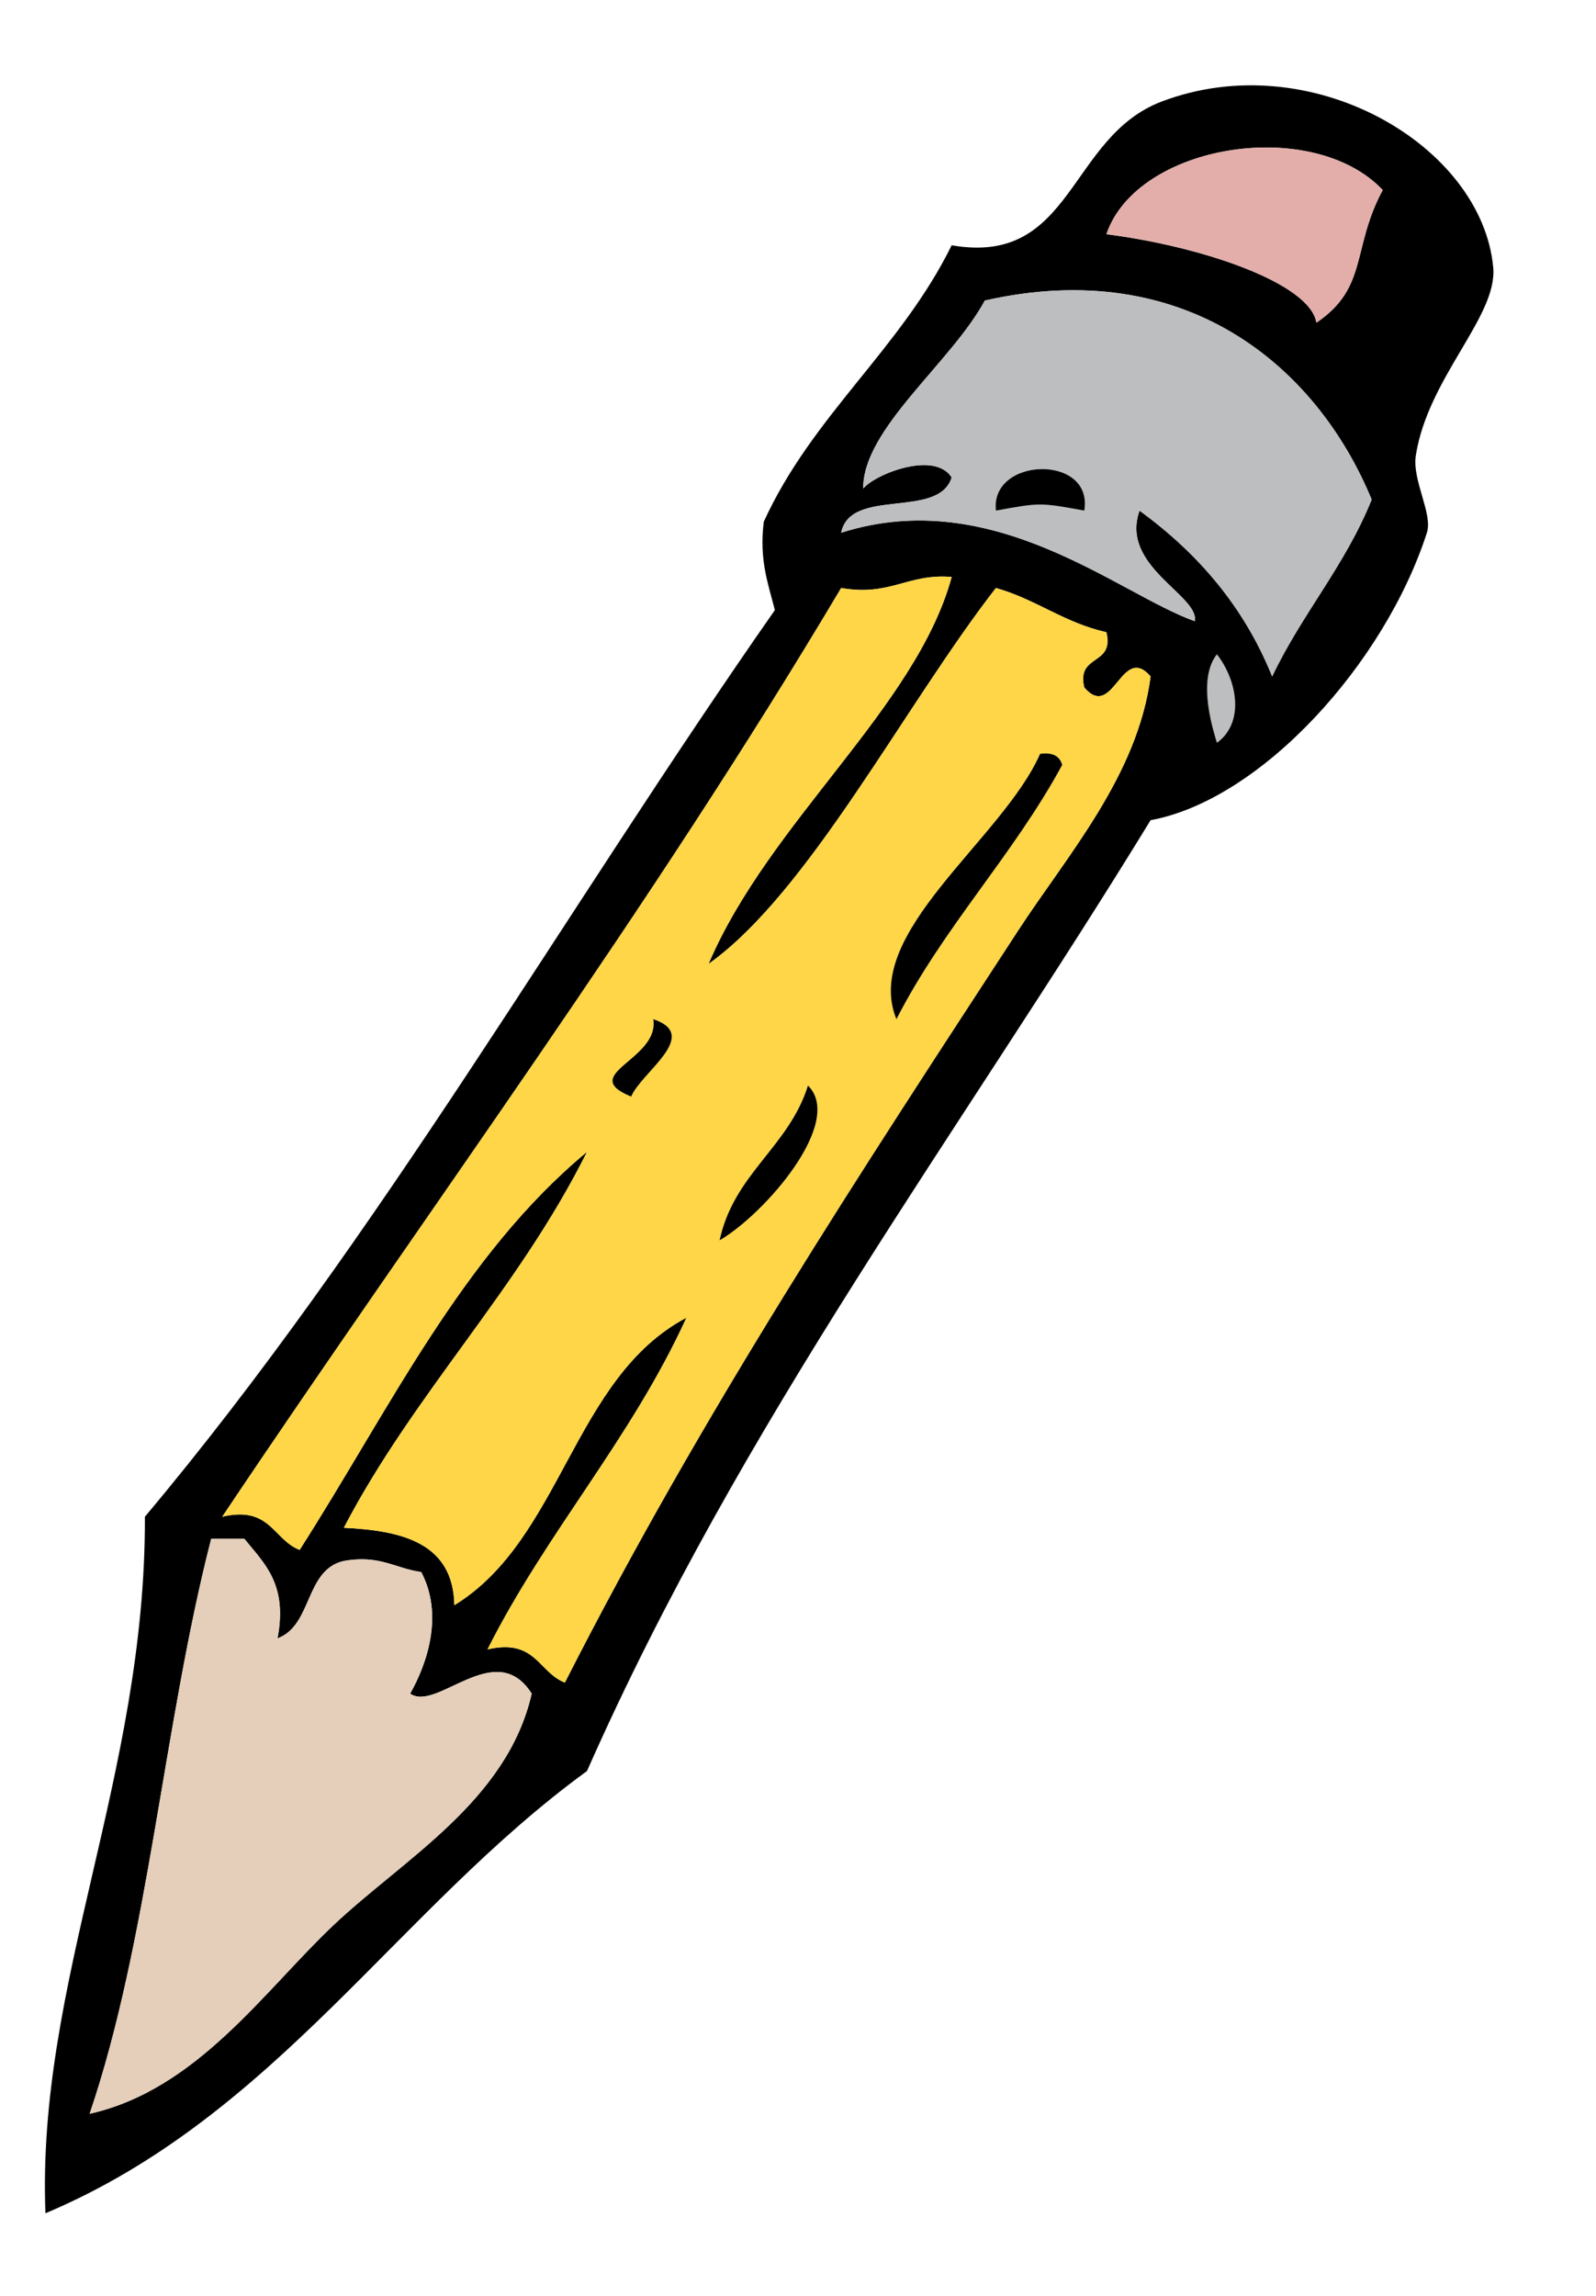
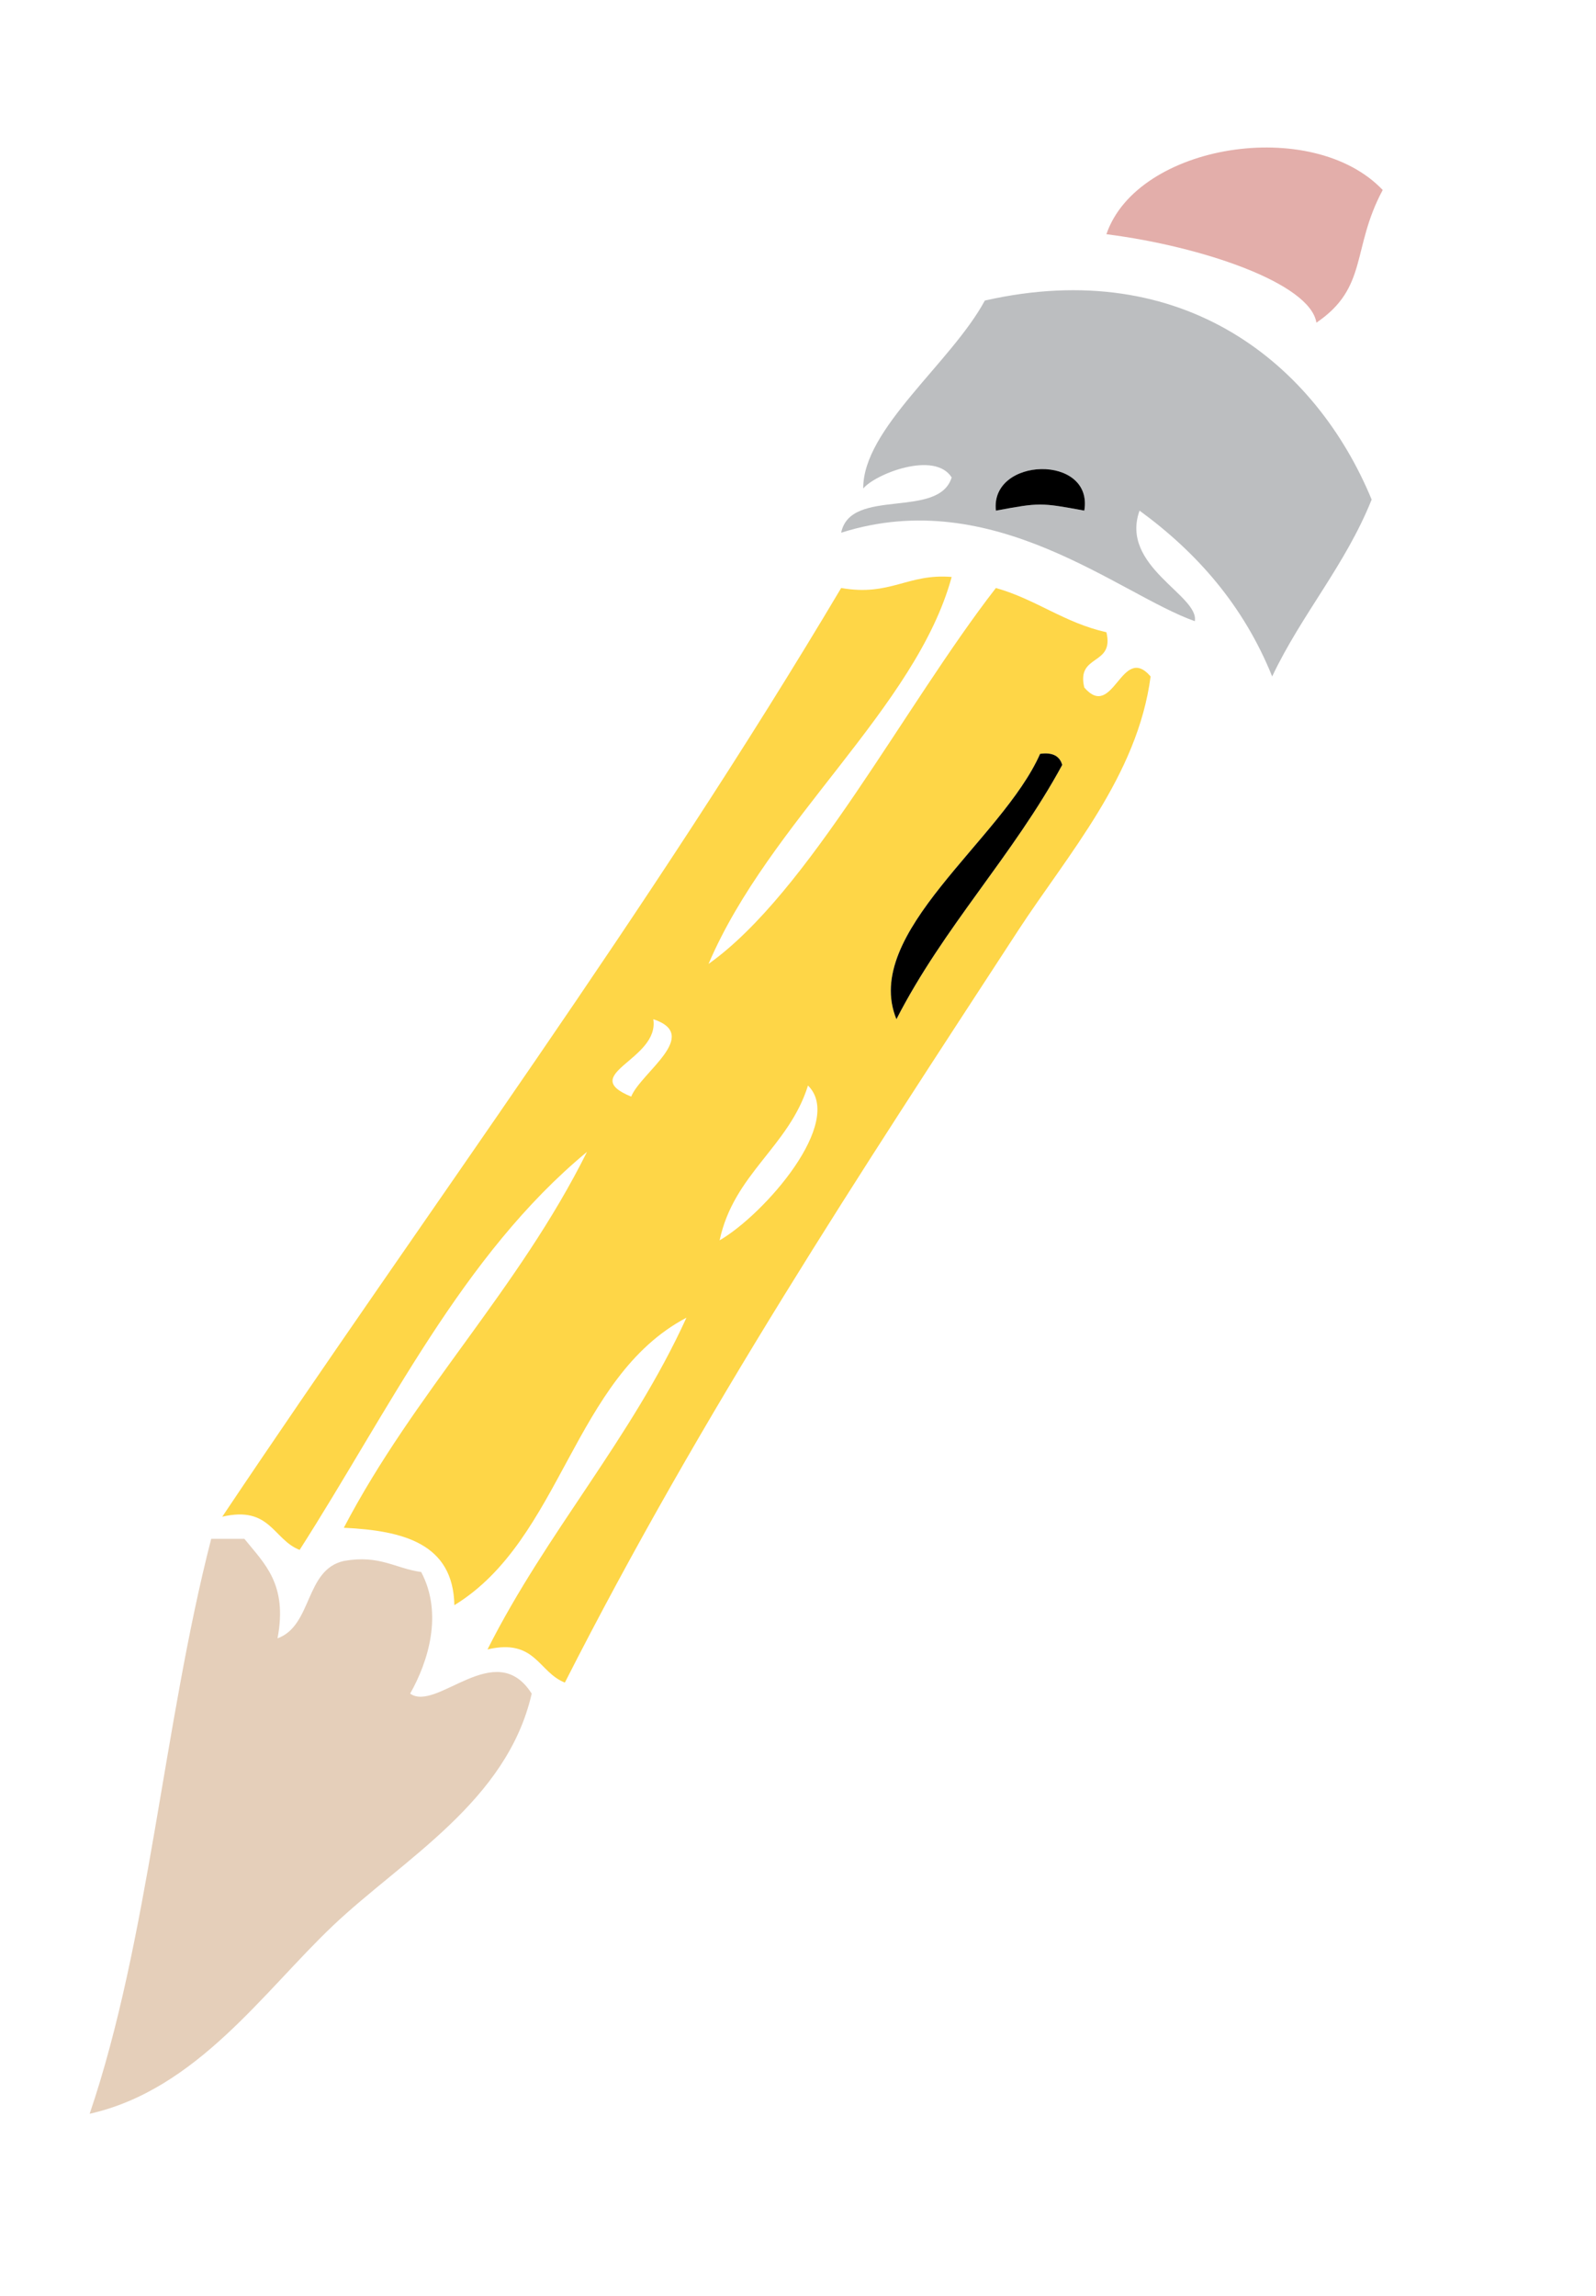
<svg xmlns="http://www.w3.org/2000/svg" version="1.1" x="0px" y="0px" width="420px" height="604px" viewBox="148.377 46.25 420 604" enable-background="new 148.377 46.25 420 604" xml:space="preserve">
  <defs>
</defs>
  <g id="XMLID_1_">
    <g>
-       <path fill="#BCBEC0" d="M468.618,218.37c5.5,7.1,7.229,18.06,0,23.27C468.028,239.45,463.118,225.31,468.618,218.37z" />
-       <path d="M541.328,116.58c1.2,12.88-17.13,28.91-20.36,49.44c-1.03,6.59,4.521,15.37,2.91,20.36    c-11.12,34.46-43.62,70.26-72.71,75.62c-50.42,82.39-107.61,158.02-148.32,250.12c-49.93,36.35-81.82,90.74-142.51,116.33    c-2.4-60.65,26.4-115.07,26.17-183.23c61.53-73.22,110.33-159.18,165.78-238.479c-1.76-6.96-4.18-13.27-2.91-23.26    c12.76-27.97,36.01-45.43,49.44-72.71c32.02,5.58,30.619-28.46,55.26-37.81C493.278,58.08,538.337,84.41,541.328,116.58z     M494.797,131.13c13.71-9.28,9.17-19.48,17.45-34.9c-18.54-19.51-64.62-12.12-72.71,11.63    C464.807,111.07,493.167,120.78,494.797,131.13z M483.158,224.19c7.8-16.44,19.239-29.23,26.18-46.53    c-14.63-35.43-49.34-64.23-101.79-52.35c-8.86,16.38-32.14,33.74-32,49.44c3.18-3.84,18.79-9.99,23.271-2.91    c-3.431,11.11-26.62,2.47-29.08,14.54c40.149-12.77,73.189,16.26,93.06,23.27c1.23-6.78-19.79-14.4-14.54-29.08    C463.387,191.62,475.637,205.54,483.158,224.19z M468.618,241.64c7.229-5.21,5.5-16.17,0-23.27    C463.118,225.31,468.028,239.45,468.618,241.64z M451.167,224.19c-7.65-8.89-9.79,11.8-17.45,2.91    c-2.16-8.95,7.98-5.59,5.82-14.54c-11.101-2.48-18.5-8.65-29.08-11.64c-24.1,31.02-49.21,80.12-75.62,98.89    c15.96-37.46,54.61-67.4,63.98-101.79c-11.631-0.97-16.141,5.18-29.08,2.9c-50.601,85.13-108.43,163.021-162.87,244.3    c12.66-2.96,13.37,6.021,20.36,8.73c23.46-36.641,42.74-77.48,75.62-104.7c-18.05,36.25-45.34,63.24-63.99,98.88    c15.75,0.74,28.78,4.19,29.09,20.36c28.28-17.28,31.23-59.891,61.07-75.62c-14.58,31.96-36.76,56.31-52.35,87.26    c12.66-2.97,13.37,6.01,20.36,8.72c36.2-71.22,77.75-134.14,119.24-197.77C429.328,271.06,447.748,250.32,451.167,224.19z     M288.297,491.76c-9.52-15-24.92,4.95-31.99,0c4.79-8.47,8.69-21.04,2.91-31.99c-6.83-0.93-10.92-4.6-20.36-2.909    c-10.28,2.319-8.22,16.979-17.45,20.359c2.73-14.359-3.54-19.729-8.72-26.18c-2.91,0-5.82,0-8.73,0    c-12.52,48.56-16.48,105.67-31.99,151.24c28.18-6.351,45.69-32.08,63.99-49.45C254.447,535.28,281.808,520.15,288.297,491.76z" />
      <path fill="#E3AEAA" d="M512.248,96.23c-8.28,15.42-3.74,25.62-17.45,34.9c-1.63-10.35-29.99-20.06-55.26-23.27    C447.627,84.11,493.708,76.72,512.248,96.23z" />
      <path fill="#BCBEC0" d="M509.337,177.66c-6.94,17.3-18.38,30.09-26.18,46.53c-7.521-18.65-19.771-32.57-34.9-43.62    c-5.25,14.68,15.771,22.3,14.54,29.08c-19.87-7.01-52.91-36.04-93.06-23.27c2.46-12.07,25.649-3.43,29.08-14.54    c-4.48-7.08-20.091-0.93-23.271,2.91c-0.14-15.7,23.14-33.06,32-49.44C459.998,113.43,494.708,142.23,509.337,177.66z     M433.717,180.57c2.48-14.96-24.85-14.17-23.26,0C422.028,178.44,422.147,178.44,433.717,180.57z" />
      <path fill="#FED647" d="M433.717,227.1c7.66,8.89,9.8-11.8,17.45-2.91c-3.42,26.13-21.84,46.87-34.9,66.89    c-41.489,63.63-83.04,126.55-119.24,197.77c-6.99-2.71-7.7-11.689-20.36-8.72c15.59-30.95,37.77-55.3,52.35-87.26    c-29.84,15.729-32.79,58.34-61.07,75.62c-0.31-16.17-13.34-19.62-29.09-20.36c18.65-35.64,45.94-62.63,63.99-98.88    c-32.88,27.22-52.16,68.06-75.62,104.7c-6.99-2.71-7.7-11.69-20.36-8.73c54.44-81.279,112.27-159.17,162.87-244.3    c12.939,2.28,17.449-3.87,29.08-2.9c-9.37,34.39-48.021,64.33-63.98,101.79c26.41-18.77,51.521-67.87,75.62-98.89    c10.58,2.99,17.979,9.16,29.08,11.64C441.698,221.51,431.557,218.15,433.717,227.1z M427.908,247.46    c-0.65-2.27-2.44-3.38-5.82-2.91c-9.96,22.61-47.07,47.15-37.81,69.8C396.757,289.99,414.948,271.34,427.908,247.46z     M337.748,372.52c11.86-6.909,32.97-31.12,23.26-40.72C355.917,348.03,341.507,354.95,337.748,372.52z M314.478,334.71    c2.61-6.38,18.51-16.16,5.82-20.36C321.998,325.04,300.118,328.83,314.478,334.71z" />
      <path d="M410.458,180.57c-1.59-14.17,25.74-14.96,23.26,0C422.147,178.44,422.028,178.44,410.458,180.57z" />
      <path d="M422.087,244.55c3.38-0.47,5.17,0.64,5.82,2.91c-12.96,23.88-31.15,42.53-43.63,66.89    C375.017,291.7,412.127,267.16,422.087,244.55z" />
-       <path d="M361.007,331.8c9.71,9.6-11.399,33.811-23.26,40.72C341.507,354.95,355.917,348.03,361.007,331.8z" />
-       <path d="M320.297,314.35c12.69,4.2-3.21,13.98-5.82,20.36C300.118,328.83,321.998,325.04,320.297,314.35z" />
      <path fill="#E5CFBA" d="M256.308,491.76c7.07,4.95,22.47-15,31.99,0c-6.49,28.391-33.85,43.521-52.34,61.07    c-18.3,17.37-35.81,43.1-63.99,49.45c15.51-45.57,19.47-102.681,31.99-151.24c2.91,0,5.82,0,8.73,0    c5.18,6.45,11.45,11.82,8.72,26.18c9.23-3.38,7.17-18.04,17.45-20.359c9.44-1.69,13.53,1.979,20.36,2.909    C264.998,470.72,261.098,483.29,256.308,491.76z" />
    </g>
    <g>
	</g>
  </g>
</svg>